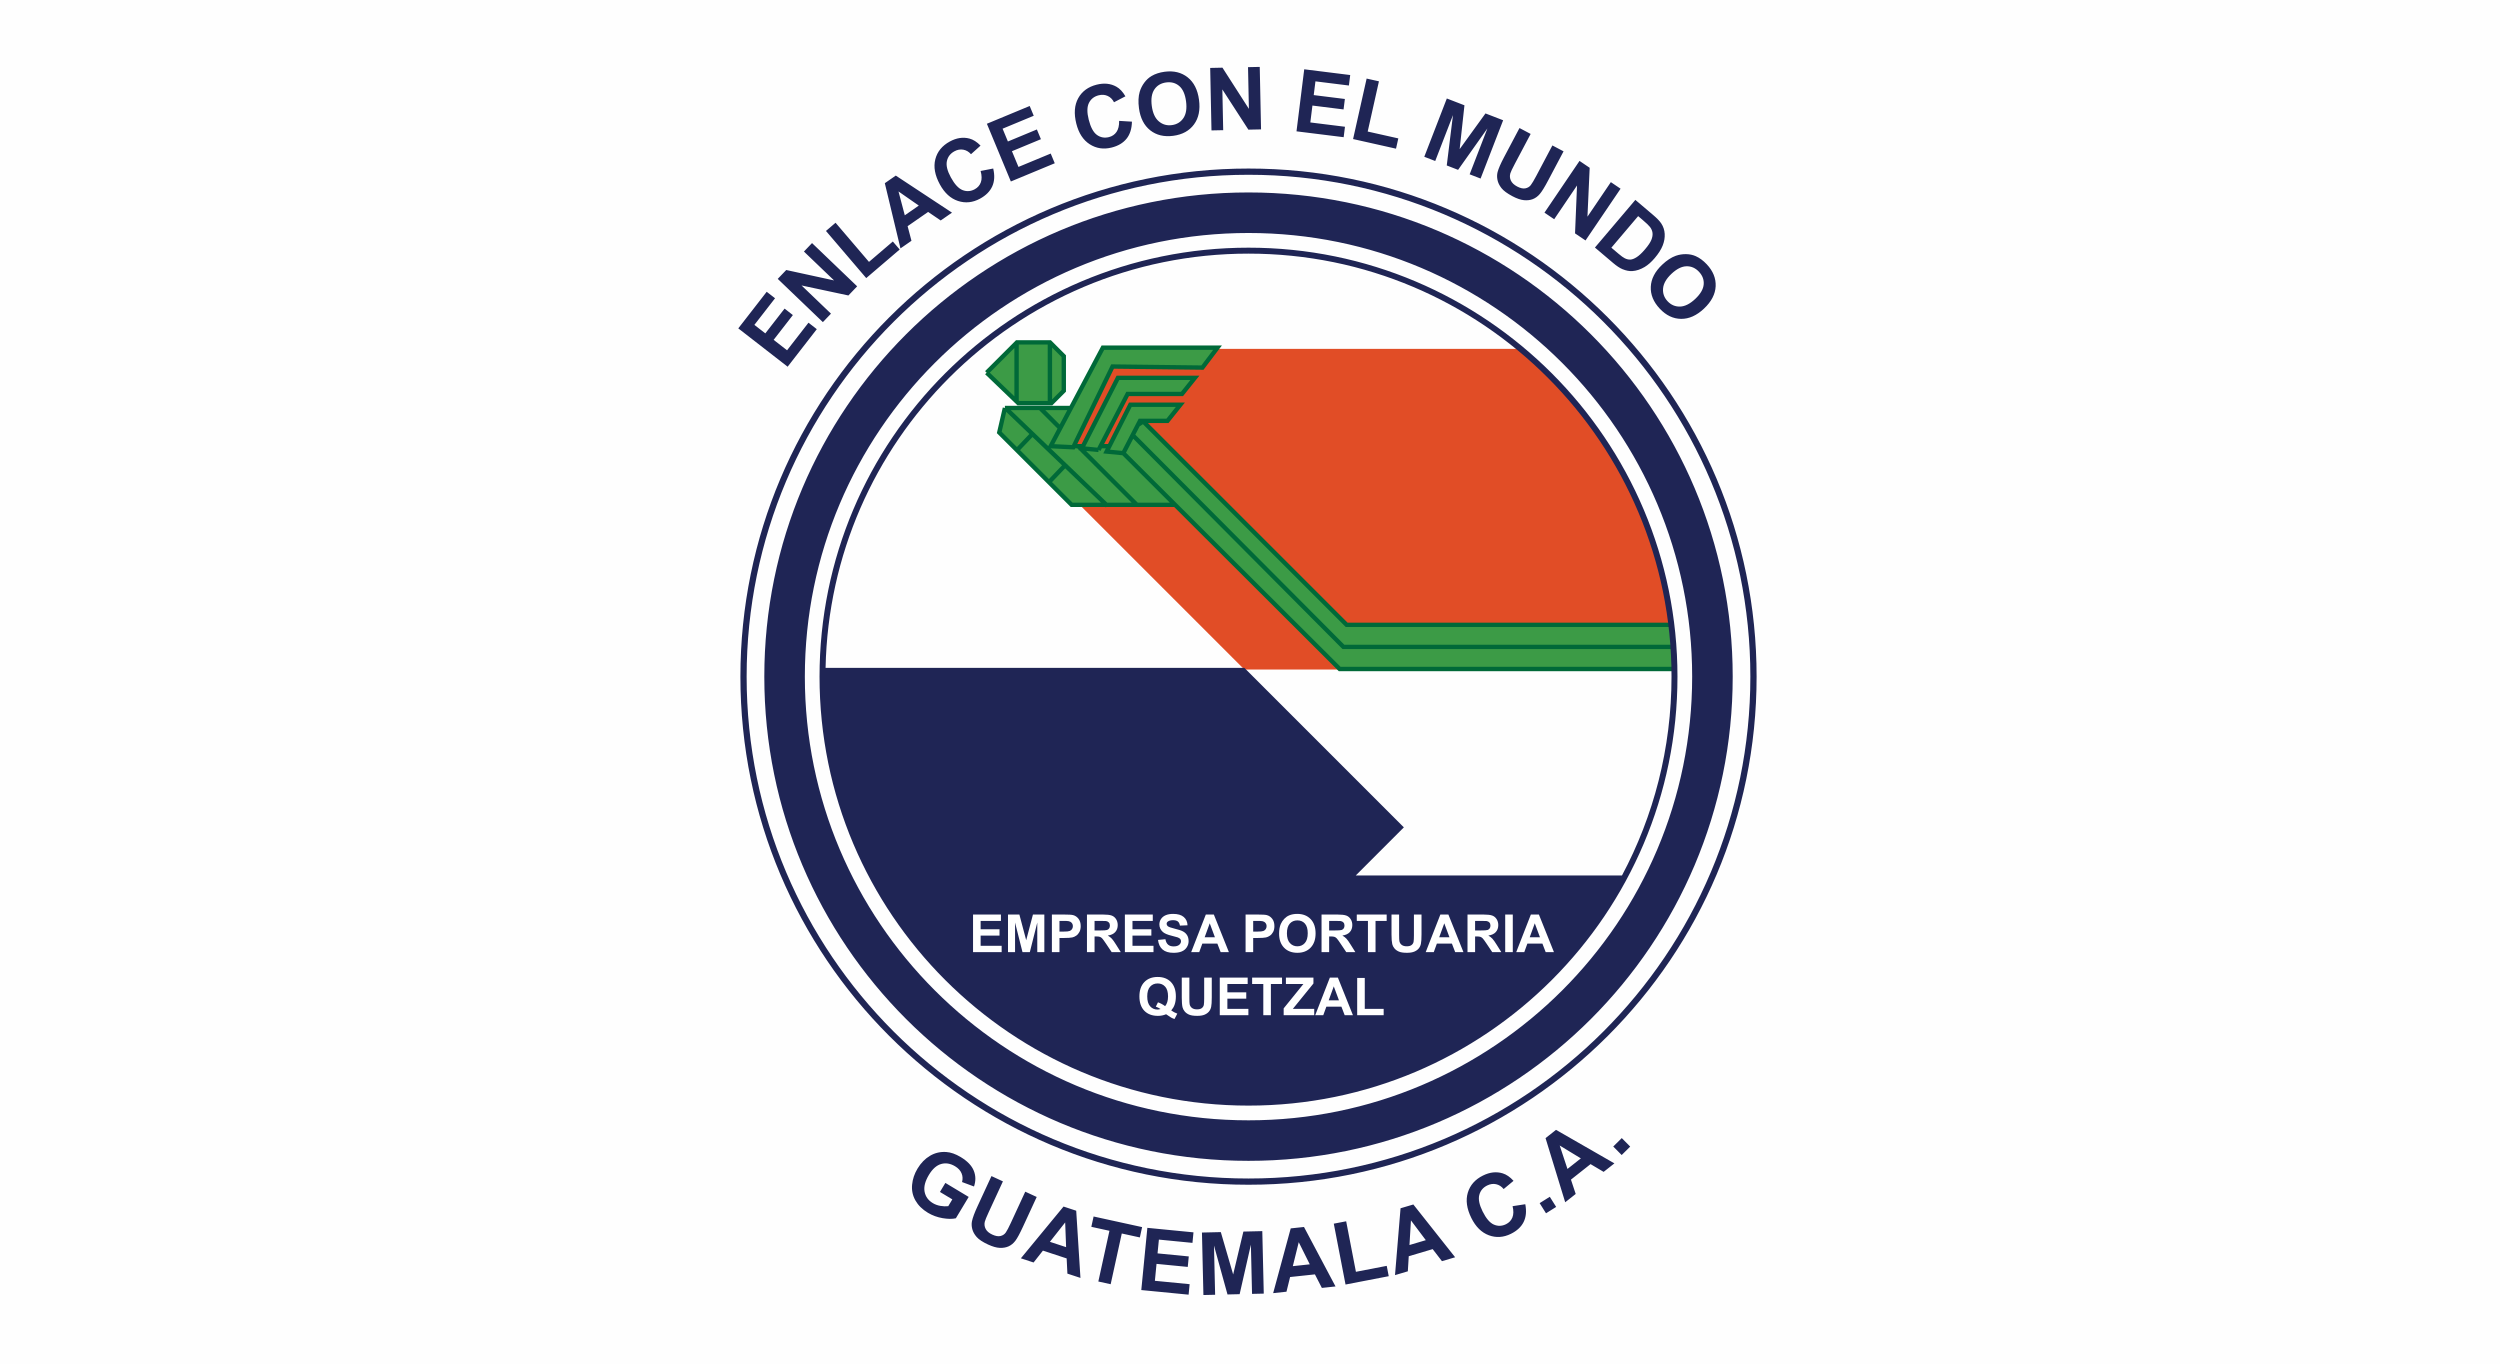
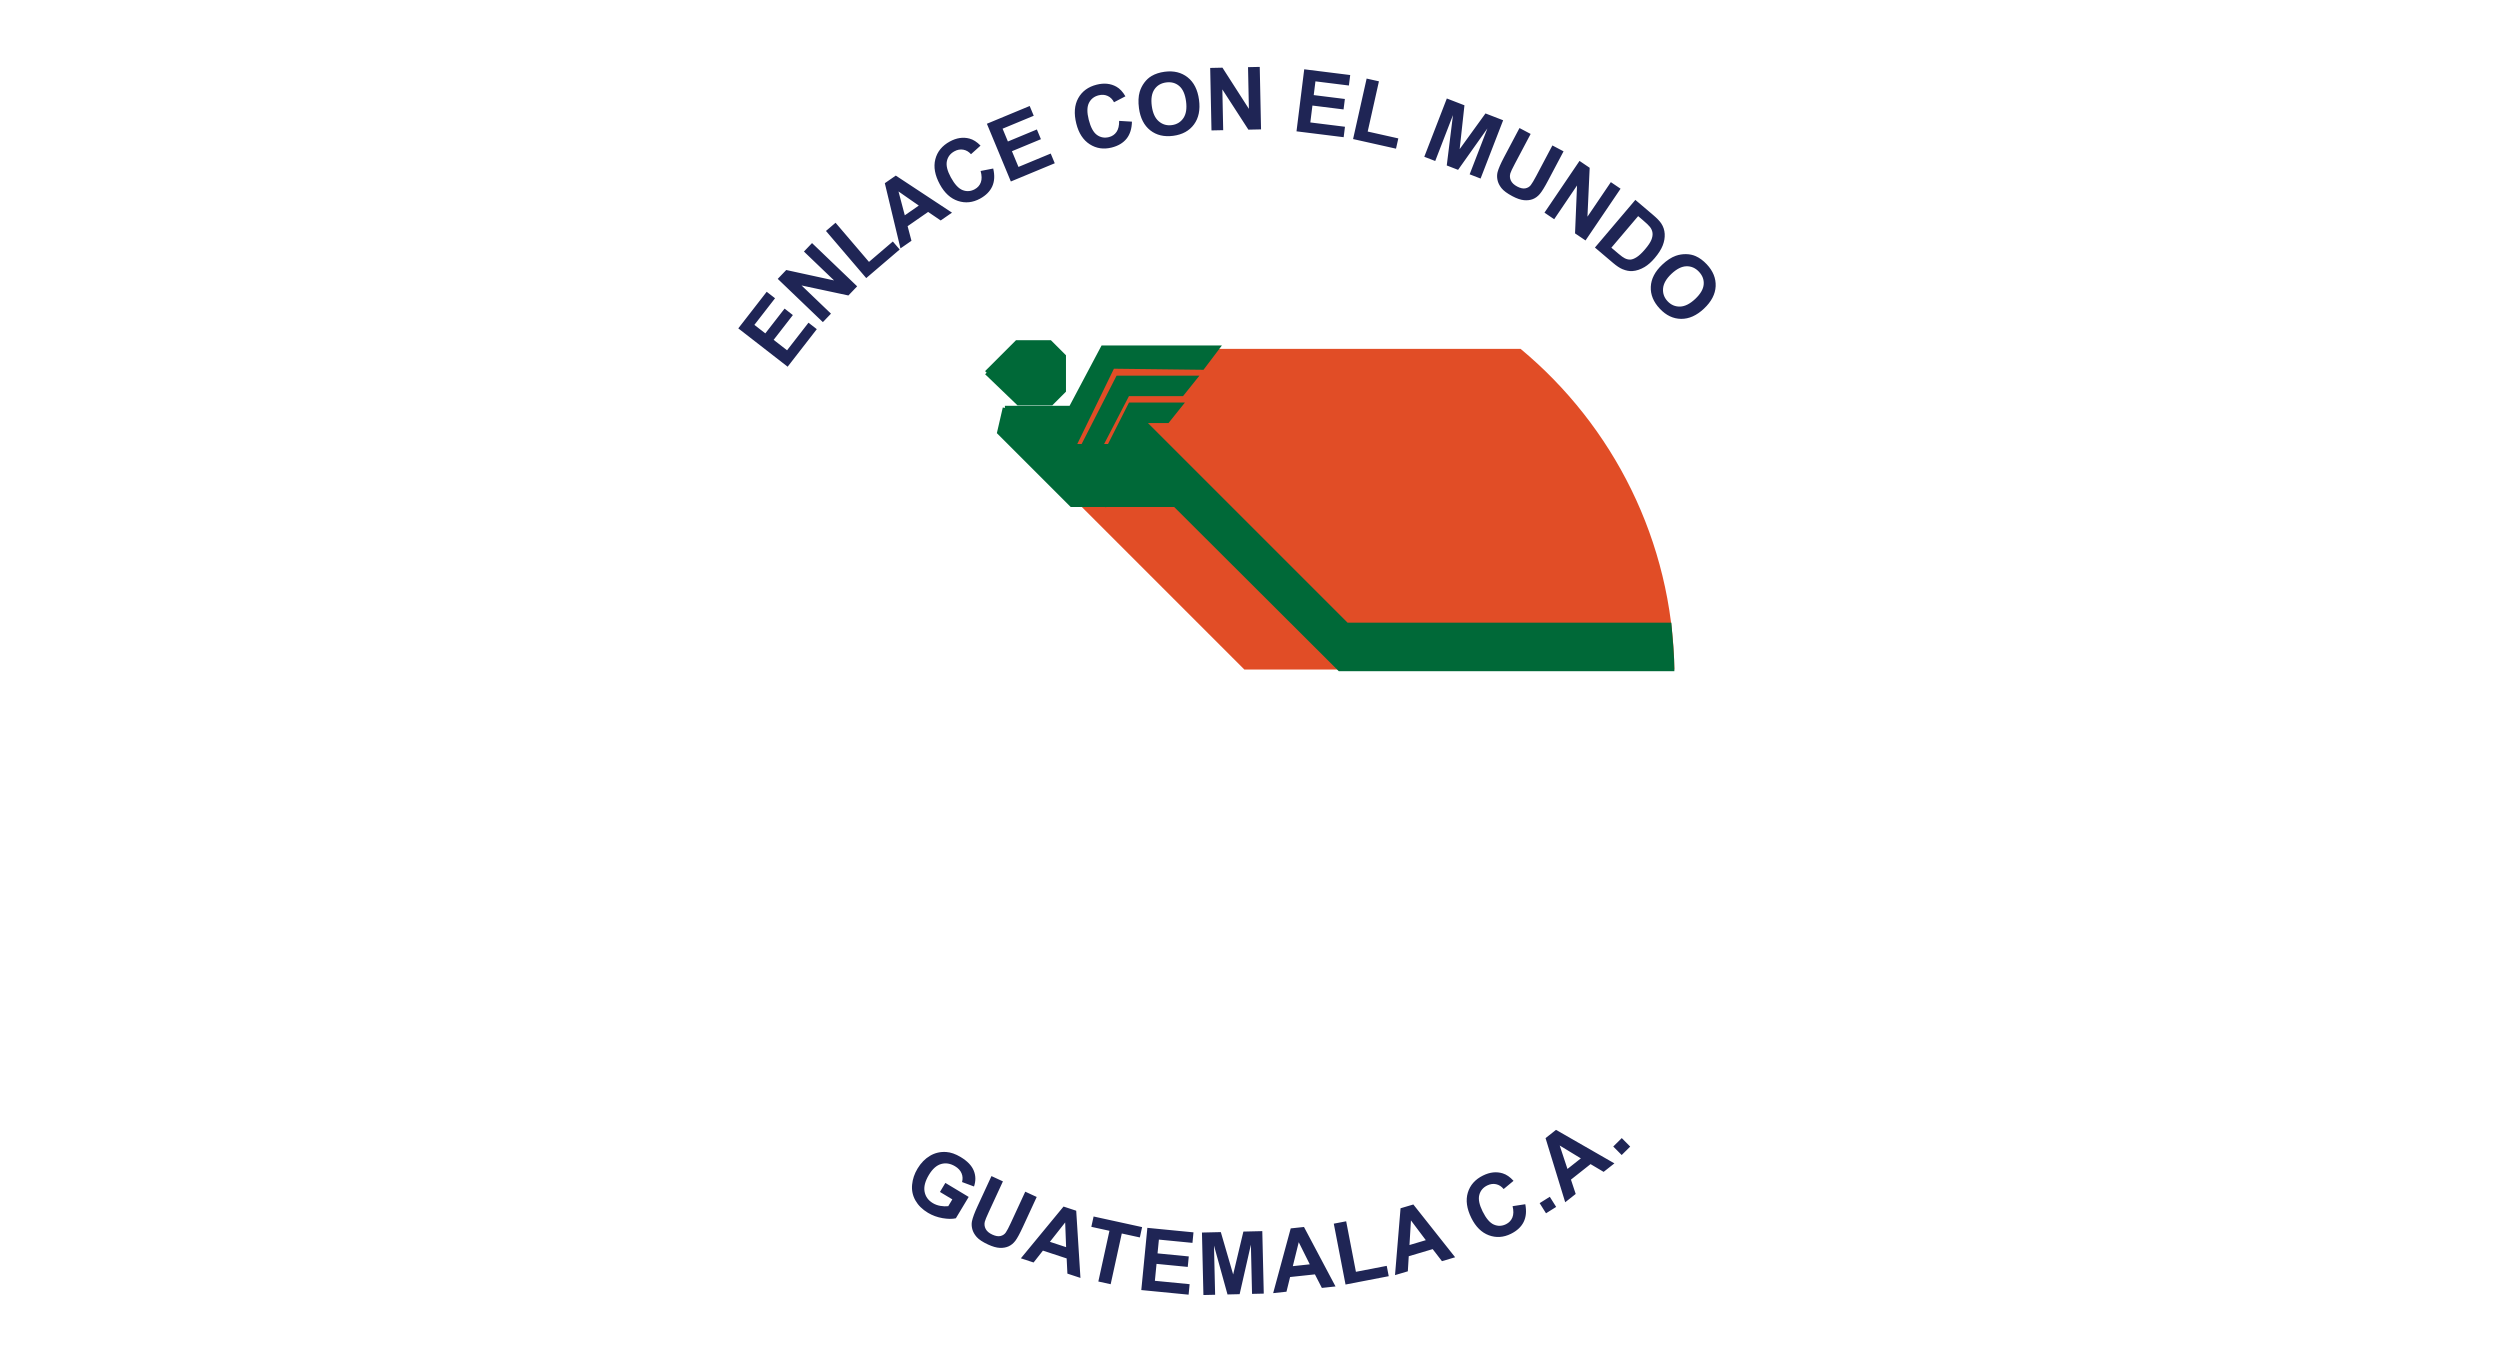
<svg xmlns="http://www.w3.org/2000/svg" xml:space="preserve" width="220px" height="120px" version="1.1" style="shape-rendering:geometricPrecision; text-rendering:geometricPrecision; image-rendering:optimizeQuality; fill-rule:evenodd; clip-rule:evenodd" viewBox="0 0 220.451 120.246">
  <defs>
    <style type="text/css">
   
    .fil0 {fill:#FEFEFE}
    .fil3 {fill:#006938;fill-rule:nonzero}
    .fil2 {fill:#1F2555;fill-rule:nonzero}
    .fil4 {fill:#3C9B46;fill-rule:nonzero}
    .fil1 {fill:#E14D26;fill-rule:nonzero}
    .fil5 {fill:white;fill-rule:nonzero}
   
  </style>
  </defs>
  <g id="Capa_x0020_1">
-     <rect class="fil0" width="220.451" height="120.246" />
    <path class="fil1" d="M147.65 59.042l-37.921 0 -16.818 -16.818 4.466 -11.46 36.71 0c8.141,6.767 13.377,16.908 13.563,28.278z" />
    <path class="fil2" d="M69.454 32.337l-4.352 -3.381 2.506 -3.227 0.736 0.571 -1.824 2.349 0.965 0.749 1.698 -2.185 0.732 0.57 -1.696 2.185 1.184 0.92 1.889 -2.432 0.733 0.57 -2.571 3.311zm77.933 -8.188c-0.454,0.427 -0.7,0.857 -0.737,1.287 -0.037,0.431 0.096,0.808 0.401,1.131 0.304,0.323 0.67,0.478 1.098,0.467 0.427,-0.013 0.873,-0.237 1.339,-0.675 0.459,-0.433 0.708,-0.857 0.744,-1.272 0.037,-0.414 -0.102,-0.788 -0.416,-1.123 -0.314,-0.333 -0.683,-0.495 -1.104,-0.484 -0.421,0.011 -0.863,0.234 -1.325,0.669zm-0.812 -0.81c0.408,-0.384 0.808,-0.646 1.201,-0.785 0.291,-0.101 0.591,-0.149 0.902,-0.144 0.311,0.005 0.594,0.064 0.85,0.178 0.341,0.152 0.665,0.39 0.973,0.717 0.556,0.591 0.818,1.237 0.786,1.937 -0.033,0.7 -0.376,1.358 -1.03,1.973 -0.648,0.61 -1.321,0.91 -2.018,0.903 -0.698,-0.009 -1.324,-0.307 -1.878,-0.897 -0.562,-0.596 -0.826,-1.242 -0.794,-1.937 0.033,-0.695 0.368,-1.343 1.008,-1.945zm-2.123 -4.281l-2.362 2.784 0.634 0.537c0.237,0.202 0.419,0.333 0.547,0.395 0.167,0.083 0.33,0.121 0.491,0.116 0.16,-0.005 0.349,-0.078 0.566,-0.217 0.217,-0.139 0.463,-0.372 0.739,-0.697 0.276,-0.325 0.459,-0.599 0.549,-0.821 0.09,-0.222 0.125,-0.426 0.104,-0.611 -0.02,-0.185 -0.095,-0.363 -0.224,-0.531 -0.096,-0.128 -0.317,-0.338 -0.663,-0.632l-0.381 -0.323zm-0.246 -1.431l1.551 1.316c0.35,0.296 0.594,0.549 0.732,0.759 0.185,0.282 0.287,0.59 0.305,0.924 0.018,0.335 -0.04,0.675 -0.176,1.022 -0.136,0.346 -0.371,0.716 -0.706,1.11 -0.293,0.346 -0.589,0.607 -0.887,0.785 -0.365,0.216 -0.725,0.336 -1.08,0.36 -0.269,0.019 -0.563,-0.038 -0.881,-0.17 -0.238,-0.1 -0.513,-0.283 -0.826,-0.549l-1.597 -1.355 3.565 -4.202zm-8.014 1.125l3.09 -4.563 0.896 0.607 -0.196 4.312 2.064 -3.047 0.856 0.58 -3.09 4.563 -0.925 -0.625 0.176 -4.223 -2.015 2.976 -0.856 -0.58zm-2.203 -7.462l0.984 0.52 -1.396 2.639c-0.222,0.418 -0.353,0.696 -0.394,0.833 -0.064,0.222 -0.048,0.435 0.046,0.64 0.095,0.204 0.279,0.379 0.554,0.525 0.279,0.147 0.52,0.201 0.722,0.162 0.202,-0.039 0.362,-0.134 0.479,-0.284 0.116,-0.151 0.276,-0.42 0.48,-0.805l1.426 -2.695 0.984 0.52 -1.354 2.559c-0.309,0.585 -0.554,0.984 -0.736,1.197 -0.18,0.214 -0.387,0.366 -0.617,0.456 -0.231,0.091 -0.492,0.122 -0.783,0.094 -0.292,-0.028 -0.63,-0.144 -1.016,-0.348 -0.465,-0.246 -0.789,-0.486 -0.973,-0.721 -0.184,-0.235 -0.3,-0.475 -0.348,-0.72 -0.049,-0.246 -0.045,-0.474 0.009,-0.686 0.084,-0.314 0.27,-0.742 0.558,-1.288l1.375 -2.598zm-8.395 2.534l1.988 -5.14 1.554 0.601 -0.423 3.867 2.278 -3.15 1.557 0.602 -1.989 5.14 -0.964 -0.373 1.565 -4.046 -2.585 3.652 -0.999 -0.387 0.548 -4.439 -1.565 4.046 -0.965 -0.373zm-6.279 -1.562l1.195 -5.334 1.085 0.243 -0.991 4.428 2.7 0.605 -0.203 0.906 -3.786 -0.848zm-4.989 -0.682l0.681 -5.47 4.055 0.506 -0.115 0.924 -2.951 -0.367 -0.151 1.212 2.746 0.342 -0.115 0.922 -2.746 -0.342 -0.185 1.489 3.055 0.38 -0.115 0.921 -4.159 -0.517zm-7.497 -0.08l-0.114 -5.51 1.082 -0.023 2.331 3.633 -0.076 -3.679 1.033 -0.022 0.115 5.51 -1.116 0.024 -2.296 -3.548 0.074 3.593 -1.033 0.022zm-5.263 -2.151c0.083,0.619 0.288,1.069 0.617,1.35 0.328,0.281 0.712,0.392 1.152,0.333 0.439,-0.058 0.779,-0.265 1.019,-0.619 0.239,-0.355 0.317,-0.848 0.232,-1.482 -0.083,-0.626 -0.283,-1.075 -0.598,-1.346 -0.316,-0.271 -0.701,-0.377 -1.156,-0.316 -0.454,0.061 -0.8,0.265 -1.036,0.614 -0.237,0.349 -0.314,0.838 -0.23,1.466zm-1.132 0.19c-0.074,-0.557 -0.052,-1.035 0.063,-1.435 0.087,-0.295 0.224,-0.567 0.409,-0.817 0.186,-0.249 0.399,-0.445 0.641,-0.586 0.321,-0.19 0.704,-0.314 1.148,-0.374 0.805,-0.107 1.482,0.057 2.032,0.492 0.55,0.434 0.885,1.096 1.003,1.986 0.118,0.882 -0.03,1.604 -0.443,2.166 -0.413,0.562 -1.02,0.897 -1.822,1.004 -0.813,0.108 -1.492,-0.053 -2.038,-0.485 -0.545,-0.432 -0.876,-1.082 -0.993,-1.951zm-1.748 1.12l1.129 0.068c-0.014,0.624 -0.172,1.125 -0.474,1.501 -0.302,0.377 -0.74,0.638 -1.314,0.782 -0.709,0.178 -1.353,0.082 -1.932,-0.288 -0.579,-0.371 -0.974,-0.976 -1.185,-1.817 -0.223,-0.89 -0.167,-1.638 0.168,-2.246 0.336,-0.608 0.879,-1.006 1.628,-1.194 0.653,-0.164 1.233,-0.104 1.738,0.18 0.301,0.167 0.566,0.45 0.795,0.847l-1.005 0.524c-0.132,-0.261 -0.319,-0.447 -0.56,-0.557 -0.241,-0.11 -0.505,-0.129 -0.792,-0.057 -0.396,0.099 -0.682,0.322 -0.857,0.669 -0.175,0.346 -0.183,0.838 -0.023,1.474 0.17,0.676 0.412,1.127 0.727,1.353 0.315,0.225 0.667,0.289 1.056,0.192 0.287,-0.072 0.511,-0.225 0.672,-0.459 0.16,-0.235 0.236,-0.559 0.229,-0.972zm-9.549 5.344l-2.113 -5.09 3.774 -1.567 0.357 0.861 -2.746 1.14 0.468 1.129 2.556 -1.061 0.356 0.858 -2.556 1.06 0.576 1.386 2.844 -1.18 0.355 0.857 -3.871 1.607zm-2.666 -0.927l1.111 -0.216c0.142,0.607 0.115,1.131 -0.084,1.572 -0.199,0.44 -0.557,0.802 -1.077,1.085 -0.643,0.349 -1.291,0.417 -1.943,0.203 -0.653,-0.214 -1.187,-0.701 -1.602,-1.463 -0.438,-0.806 -0.571,-1.545 -0.397,-2.217 0.173,-0.672 0.599,-1.193 1.277,-1.562 0.592,-0.322 1.168,-0.409 1.729,-0.26 0.333,0.087 0.66,0.294 0.98,0.622l-0.841 0.757c-0.194,-0.219 -0.421,-0.353 -0.682,-0.399 -0.261,-0.047 -0.521,0.001 -0.78,0.142 -0.359,0.196 -0.581,0.483 -0.663,0.862 -0.084,0.379 0.031,0.857 0.345,1.434 0.333,0.612 0.68,0.988 1.042,1.128 0.361,0.14 0.719,0.114 1.07,-0.078 0.26,-0.141 0.439,-0.345 0.536,-0.612 0.097,-0.267 0.09,-0.6 -0.021,-0.998zm-5.451 3.052l-1.79 -1.247 0.555 2.105 1.235 -0.858zm2.927 0.623l-0.995 0.69 -1.109 -0.753 -1.809 1.256 0.34 1.288 -0.97 0.673 -1.38 -5.751 0.967 -0.671 4.956 3.268zm-7.563 5.77l-3.55 -4.156 0.846 -0.723 2.947 3.451 2.104 -1.798 0.603 0.706 -2.95 2.52zm-3.824 3.884l-3.978 -3.814 0.749 -0.782 4.218 0.919 -2.657 -2.547 0.714 -0.747 3.979 3.814 -0.772 0.806 -4.132 -0.883 2.595 2.487 -0.716 0.747z" />
    <path class="fil2" d="M82.885 105.107l0.478 -0.797 2.056 1.236 -1.131 1.882c-0.316,0.073 -0.708,0.069 -1.175,-0.011 -0.467,-0.081 -0.896,-0.238 -1.285,-0.471 -0.494,-0.297 -0.862,-0.659 -1.105,-1.088 -0.243,-0.428 -0.341,-0.89 -0.294,-1.387 0.047,-0.497 0.206,-0.971 0.479,-1.424 0.295,-0.492 0.661,-0.868 1.097,-1.127 0.436,-0.258 0.914,-0.37 1.434,-0.335 0.397,0.025 0.822,0.173 1.273,0.444 0.586,0.352 0.97,0.751 1.152,1.195 0.182,0.444 0.19,0.911 0.024,1.402l-1.054 -0.392c0.073,-0.272 0.058,-0.53 -0.045,-0.775 -0.103,-0.245 -0.293,-0.45 -0.567,-0.614 -0.417,-0.251 -0.828,-0.318 -1.233,-0.202 -0.405,0.117 -0.763,0.435 -1.075,0.955 -0.338,0.561 -0.465,1.056 -0.384,1.486 0.08,0.431 0.323,0.767 0.727,1.009 0.2,0.12 0.424,0.202 0.671,0.244 0.249,0.042 0.478,0.05 0.689,0.025l0.36 -0.599 -1.092 -0.656zm60.116 -3.256l-0.744 -0.75 0.751 -0.744 0.743 0.75 -0.75 0.744zm-3.601 0.295l-1.865 -1.134 0.684 2.067 1.181 -0.933zm2.959 0.441l-0.95 0.75 -1.154 -0.684 -1.728 1.367 0.419 1.264 -0.926 0.732 -1.733 -5.655 0.923 -0.73 5.149 2.956zm-6.031 4.402l-0.561 -0.895 0.894 -0.561 0.562 0.894 -0.895 0.562zm-2.946 -0.628l1.119 -0.172c0.118,0.613 0.069,1.135 -0.146,1.567 -0.216,0.433 -0.589,0.78 -1.119,1.042 -0.656,0.324 -1.306,0.367 -1.95,0.128 -0.644,-0.24 -1.158,-0.749 -1.543,-1.526 -0.406,-0.822 -0.509,-1.566 -0.31,-2.231 0.201,-0.665 0.646,-1.168 1.338,-1.51 0.605,-0.299 1.184,-0.363 1.738,-0.192 0.329,0.1 0.648,0.32 0.955,0.66l-0.871 0.724c-0.185,-0.228 -0.406,-0.369 -0.665,-0.427 -0.259,-0.056 -0.52,-0.019 -0.786,0.112 -0.366,0.181 -0.598,0.459 -0.696,0.835 -0.098,0.376 -0.002,0.858 0.289,1.447 0.309,0.624 0.641,1.014 0.997,1.168 0.355,0.154 0.713,0.142 1.072,-0.036 0.265,-0.131 0.452,-0.328 0.56,-0.59 0.107,-0.264 0.114,-0.597 0.018,-0.999zm-7.653 2.998l-1.311 -1.744 -0.13 2.172 1.441 -0.428zm2.585 1.507l-1.161 0.345 -0.818 -1.063 -2.111 0.627 -0.08 1.33 -1.131 0.336 0.488 -5.895 1.128 -0.334 3.685 4.654zm-9.664 2.405l-1.036 -5.367 1.092 -0.21 0.86 4.455 2.717 -0.525 0.176 0.912 -3.809 0.735zm-3.153 -1.781l-0.973 -1.953 -0.522 2.113 1.495 -0.16zm2.27 1.95l-1.204 0.129 -0.612 -1.194 -2.19 0.234 -0.319 1.294 -1.174 0.126 1.548 -5.709 1.17 -0.125 2.781 5.245zm-11.649 0.756l-0.129 -5.51 1.664 -0.039 1.088 3.735 0.901 -3.781 1.668 -0.04 0.13 5.51 -1.034 0.024 -0.102 -4.337 -0.992 4.363 -1.07 0.025 -1.192 -4.312 0.101 4.338 -1.033 0.024zm-5.478 -0.438l0.535 -5.486 4.067 0.397 -0.09 0.928 -2.96 -0.289 -0.119 1.216 2.754 0.269 -0.09 0.924 -2.754 -0.268 -0.145 1.493 3.064 0.298 -0.09 0.924 -4.172 -0.406zm-3.788 -0.754l0.98 -4.472 -1.598 -0.35 0.2 -0.911 4.278 0.936 -0.2 0.911 -1.593 -0.348 -0.98 4.473 -1.087 -0.239zm-2.842 -3.029l-0.082 -2.18 -1.347 1.71 1.429 0.47zm1.264 2.712l-1.15 -0.379 -0.065 -1.339 -2.093 -0.689 -0.824 1.047 -1.121 -0.369 3.762 -4.564 1.118 0.368 0.373 5.925zm-7.846 -8.979l1.01 0.466 -1.251 2.711c-0.199,0.429 -0.315,0.714 -0.349,0.853 -0.051,0.225 -0.024,0.437 0.082,0.636 0.105,0.199 0.299,0.364 0.581,0.494 0.286,0.132 0.529,0.174 0.729,0.124 0.2,-0.05 0.354,-0.154 0.462,-0.311 0.109,-0.157 0.255,-0.433 0.437,-0.829l1.279 -2.768 1.01 0.466 -1.214 2.628c-0.277,0.601 -0.5,1.013 -0.669,1.236 -0.17,0.222 -0.367,0.385 -0.592,0.488 -0.226,0.103 -0.485,0.149 -0.778,0.137 -0.292,-0.013 -0.636,-0.111 -1.032,-0.293 -0.478,-0.221 -0.815,-0.444 -1.011,-0.668 -0.196,-0.224 -0.325,-0.457 -0.387,-0.7 -0.061,-0.243 -0.07,-0.471 -0.027,-0.686 0.066,-0.317 0.229,-0.756 0.488,-1.315l1.232 -2.669z" />
    <path class="fil3" d="M86.865 32.726l2.73 -2.729 3.071 0 1.332 1.331 0 3.21 -1.202 1.202 -3.078 0 -2.85 -2.738 0.134 -0.139 -0.137 -0.137zm60.784 26.459l-29.596 0c-4.839,-4.822 -9.675,-9.649 -14.51,-14.475l-5.993 0 -0.03 0.032 -0.034 -0.032 -3.067 0 -6.515 -6.515 0.523 -2.263 0.187 0.043 0 -0.193 5.704 0 2.818 -5.316 10.611 0 -1.621 2.143 -7.9 -0.095 -3.23 6.637 0.384 0 3.082 -6.027 7.305 0 -1.448 1.81 -4.768 0 -2.189 4.217 0.344 0 1.848 -3.654 4.932 0 -1.448 1.81 -1.808 0 17.599 17.599 28.552 0c0.111,1.403 0.268,2.876 0.268,4.279z" />
-     <path class="fil4" d="M147.381 55.099c0.07,0.581 0.126,1.165 0.17,1.753l-29.007 0 -18.43 -18.522 0.381 -0.737 0.289 -0.186 17.885 17.885 28.712 0 0 -0.193zm-54.607 -24.45l0 4.57 0.838 -0.839 0 -2.894 -0.838 -0.837zm-0.387 4.705l0 -4.971 -2.551 0 0 4.936 0.036 0.035 2.515 0zm-2.938 -0.406l0 -4.26 -2.172 2.173 2.172 2.087zm7.919 -4.095l-4.408 8.314 1.563 0.074 3.463 -7.115 7.949 0.096 1.037 -1.369 -9.604 0zm50.197 26.192c0.04,0.581 0.066,1.165 0.08,1.753l-29.434 0 -18.92 -18.875 0.638 -1.234 18.456 18.549 29.18 0 0 -0.193zm-52.445 -17.385l-0.02 0.039 0.064 0.006 4.619 4.619 -2.142 0 -4.995 -4.787 0.001 0 2.112 0.101 0.049 -0.101 0.189 0 0.123 0.123zm1.964 4.664l-2.505 0 -1.812 -1.811 1.161 -1.214 3.156 3.025zm-4.588 -2.083l-2.549 -2.549 1.1 -1.153 2.603 2.494 -1.154 1.208zm-2.822 -2.822l-1.346 -1.346 0.404 -1.753 2.037 1.952 -1.095 1.147zm-0.544 -3.252l2.498 0 1.624 1.625 -0.77 1.454 -0.05 0.086 -3.302 -3.165zm6.639 3.596l1.085 0.105 0.018 -0.192 0.171 0.089 0.118 -0.228 0.349 0 -0.225 0.446 1.685 0.163 4.186 4.178 -2.828 0 -4.559 -4.561zm-3.595 -3.596l1.267 1.269 0.673 -1.269 -1.94 0zm4.587 3.306l2.556 -4.925 4.819 0 0.829 -1.038 -6.268 0 -2.997 5.86 1.061 0.103zm2.182 0.284l1.466 -2.836 2.445 0 0.831 -1.038 -3.895 0 -1.907 3.772 1.06 0.102z" />
-     <path class="fil2" d="M154.898 59.668c0,12.372 -5.015,23.573 -13.123,31.68 -8.108,8.108 -19.309,13.123 -31.681,13.123 -12.372,0 -23.574,-5.015 -31.682,-13.123 -8.108,-8.107 -13.123,-19.308 -13.123,-31.68 0,-12.373 5.015,-23.574 13.123,-31.683 8.108,-8.108 19.31,-13.123 31.682,-13.123 12.372,0 23.573,5.015 31.681,13.123 8.108,8.109 13.123,19.31 13.123,31.683zm-6.978 0c0,10.445 -4.234,19.901 -11.079,26.746 -6.845,6.845 -16.302,11.079 -26.747,11.079 -10.445,0 -19.903,-4.234 -26.748,-11.079 -6.845,-6.845 -11.079,-16.301 -11.079,-26.746 0,-10.446 4.234,-19.903 11.079,-26.748 6.845,-6.845 16.303,-11.08 26.748,-11.08 10.445,0 19.902,4.235 26.747,11.08 6.845,6.845 11.079,16.302 11.079,26.748zm-75.12 -0.775l36.929 0 14.064 14.064 -4.241 4.242 23.475 0c2.787,-5.227 4.368,-11.194 4.368,-17.531 0,-10.301 -4.175,-19.627 -10.925,-26.377 -6.75,-6.751 -16.076,-10.926 -26.376,-10.926 -10.301,0 -19.627,4.175 -26.377,10.926 -6.58,6.58 -10.713,15.608 -10.917,25.602zm79.991 0.775c0,23.58 -19.117,42.696 -42.697,42.696 -23.581,0 -42.697,-19.116 -42.697,-42.696 0,-23.582 19.116,-42.698 42.697,-42.698 23.58,0 42.697,19.116 42.697,42.698zm-15.034 27.663c7.08,-7.08 11.459,-16.86 11.459,-27.663 0,-10.804 -4.379,-20.584 -11.459,-27.664 -7.079,-7.08 -16.86,-11.459 -27.663,-11.459 -10.804,0 -20.584,4.379 -27.663,11.459 -7.08,7.079 -11.459,16.86 -11.459,27.664 0,10.803 4.379,20.583 11.459,27.663 7.079,7.079 16.86,11.459 27.663,11.459 10.803,0 20.583,-4.38 27.663,-11.459zm3.629 3.629c8.009,-8.009 12.962,-19.072 12.962,-31.292 0,-12.221 -4.953,-23.285 -12.962,-31.294 -8.008,-8.008 -19.072,-12.962 -31.292,-12.962 -12.22,0 -23.285,4.954 -31.293,12.962 -8.009,8.009 -12.962,19.073 -12.962,31.294 0,12.22 4.953,23.283 12.962,31.292 8.009,8.008 19.073,12.961 31.293,12.961 12.22,0 23.284,-4.953 31.292,-12.961z" />
-     <path class="fil5" d="M85.803 83.962l0 -3.317 2.46 0 0 0.561 -1.79 0 0 0.736 1.665 0 0 0.559 -1.665 0 0 0.902 1.853 0 0 0.559 -2.523 0zm33.874 5.561l0 -3.29 0.669 0 0 2.731 1.666 0 0 0.559 -2.335 0zm-1.607 -1.312l-0.457 -1.232 -0.448 1.232 0.905 0zm1.233 1.312l-0.728 0 -0.29 -0.754 -1.326 0 -0.274 0.754 -0.71 0 1.292 -3.317 0.708 0 1.328 3.317zm-6.109 0l0 -0.604 1.742 -2.152 -1.545 0 0 -0.561 2.428 0 0 0.52 -1.817 2.238 1.887 0 0 0.559 -2.695 0zm-1.796 0l0 -2.756 -0.985 0 0 -0.561 2.636 0 0 0.561 -0.982 0 0 2.756 -0.669 0zm-3.838 0l0 -3.317 2.46 0 0 0.561 -1.79 0 0 0.735 1.665 0 0 0.559 -1.665 0 0 0.903 1.853 0 0 0.559 -2.523 0zm-3.351 -3.317l0.669 0 0 1.796c0,0.286 0.009,0.47 0.025,0.555 0.029,0.135 0.097,0.245 0.205,0.327 0.108,0.082 0.256,0.123 0.442,0.123 0.191,0 0.334,-0.039 0.431,-0.116 0.096,-0.078 0.154,-0.174 0.174,-0.286 0.019,-0.114 0.029,-0.302 0.029,-0.564l0 -1.835 0.67 0 0 1.742c0,0.398 -0.018,0.68 -0.054,0.844 -0.037,0.164 -0.103,0.303 -0.201,0.416 -0.097,0.113 -0.227,0.204 -0.39,0.271 -0.163,0.067 -0.375,0.1 -0.638,0.1 -0.317,0 -0.557,-0.036 -0.721,-0.109 -0.164,-0.073 -0.293,-0.168 -0.388,-0.285 -0.095,-0.117 -0.157,-0.24 -0.188,-0.368 -0.044,-0.19 -0.065,-0.471 -0.065,-0.842l0 -1.769zm-1.469 2.518c0.086,-0.101 0.151,-0.223 0.193,-0.366 0.043,-0.144 0.065,-0.308 0.065,-0.494 0,-0.383 -0.084,-0.669 -0.253,-0.858 -0.169,-0.189 -0.39,-0.285 -0.663,-0.285 -0.273,0 -0.495,0.096 -0.664,0.286 -0.17,0.19 -0.255,0.476 -0.255,0.857 0,0.388 0.085,0.678 0.255,0.871 0.169,0.192 0.384,0.288 0.643,0.288 0.097,0 0.188,-0.016 0.274,-0.048 -0.135,-0.089 -0.274,-0.158 -0.414,-0.208l0.188 -0.382c0.22,0.075 0.43,0.188 0.631,0.339zm0.539 0.378c0.164,0.118 0.343,0.211 0.536,0.281l-0.247 0.473c-0.101,-0.03 -0.2,-0.072 -0.296,-0.125 -0.021,-0.01 -0.17,-0.108 -0.446,-0.294 -0.217,0.095 -0.458,0.143 -0.721,0.143 -0.51,0 -0.91,-0.151 -1.199,-0.451 -0.289,-0.3 -0.433,-0.721 -0.433,-1.265 0,-0.541 0.145,-0.962 0.435,-1.263 0.289,-0.301 0.682,-0.452 1.178,-0.452 0.492,0 0.882,0.151 1.17,0.452 0.288,0.301 0.432,0.722 0.432,1.263 0,0.287 -0.04,0.539 -0.12,0.756 -0.06,0.166 -0.157,0.327 -0.289,0.482zm32.516 -6.452l-0.458 -1.231 -0.447 1.231 0.905 0zm1.233 1.312l-0.729 0 -0.289 -0.754 -1.326 0 -0.274 0.754 -0.711 0 1.292 -3.317 0.709 0 1.328 3.317zm-4.299 -3.317l0.669 0 0 3.317 -0.669 0 0 -3.317zm-2.655 1.403l0.496 0c0.321,0 0.522,-0.014 0.602,-0.041 0.08,-0.027 0.142,-0.074 0.187,-0.14 0.046,-0.067 0.069,-0.149 0.069,-0.249 0,-0.112 -0.03,-0.202 -0.09,-0.27 -0.06,-0.069 -0.144,-0.113 -0.252,-0.13 -0.054,-0.008 -0.217,-0.012 -0.489,-0.012l-0.523 0 0 0.842zm-0.669 1.914l0 -3.317 1.409 0c0.355,0 0.612,0.03 0.773,0.09 0.161,0.059 0.289,0.165 0.386,0.317 0.096,0.153 0.145,0.327 0.145,0.523 0,0.249 -0.073,0.454 -0.22,0.617 -0.146,0.162 -0.365,0.264 -0.656,0.306 0.144,0.085 0.264,0.178 0.358,0.279 0.095,0.1 0.222,0.28 0.382,0.538l0.405 0.647 -0.801 0 -0.484 -0.722c-0.172,-0.258 -0.29,-0.42 -0.353,-0.487 -0.064,-0.068 -0.131,-0.113 -0.201,-0.138 -0.072,-0.025 -0.184,-0.038 -0.338,-0.038l-0.136 0 0 1.385 -0.669 0zm-1.591 -1.312l-0.457 -1.231 -0.448 1.231 0.905 0zm1.233 1.312l-0.728 0 -0.29 -0.754 -1.326 0 -0.274 0.754 -0.711 0 1.293 -3.317 0.708 0 1.328 3.317zm-6.343 -3.317l0.67 0 0 1.796c0,0.286 0.009,0.47 0.025,0.555 0.029,0.136 0.097,0.245 0.205,0.327 0.107,0.082 0.255,0.123 0.443,0.123 0.189,0 0.333,-0.039 0.429,-0.116 0.097,-0.078 0.155,-0.173 0.174,-0.286 0.02,-0.114 0.03,-0.301 0.03,-0.564l0 -1.835 0.67 0 0 1.742c0,0.398 -0.018,0.68 -0.055,0.844 -0.036,0.165 -0.103,0.303 -0.2,0.416 -0.097,0.114 -0.227,0.204 -0.39,0.271 -0.163,0.067 -0.376,0.101 -0.639,0.101 -0.316,0 -0.556,-0.036 -0.72,-0.11 -0.164,-0.073 -0.293,-0.168 -0.388,-0.285 -0.095,-0.117 -0.158,-0.239 -0.188,-0.368 -0.044,-0.19 -0.066,-0.471 -0.066,-0.841l0 -1.77zm-2.079 3.317l0 -2.756 -0.984 0 0 -0.561 2.636 0 0 0.561 -0.982 0 0 2.756 -0.67 0zm-3.421 -1.914l0.495 0c0.321,0 0.522,-0.014 0.602,-0.041 0.08,-0.027 0.143,-0.074 0.188,-0.14 0.045,-0.067 0.068,-0.149 0.068,-0.249 0,-0.112 -0.03,-0.202 -0.09,-0.27 -0.059,-0.069 -0.143,-0.113 -0.252,-0.13 -0.054,-0.008 -0.217,-0.012 -0.489,-0.012l-0.522 0 0 0.842zm-0.67 1.914l0 -3.317 1.409 0c0.355,0 0.612,0.03 0.773,0.09 0.161,0.059 0.289,0.165 0.386,0.317 0.097,0.153 0.145,0.327 0.145,0.523 0,0.249 -0.073,0.454 -0.219,0.617 -0.147,0.162 -0.366,0.264 -0.657,0.306 0.145,0.085 0.265,0.178 0.359,0.279 0.094,0.1 0.221,0.28 0.381,0.538l0.405 0.647 -0.801 0 -0.484 -0.722c-0.172,-0.258 -0.29,-0.42 -0.353,-0.487 -0.063,-0.068 -0.131,-0.113 -0.201,-0.138 -0.071,-0.025 -0.184,-0.038 -0.338,-0.038l-0.135 0 0 1.385 -0.67 0zm-3.053 -1.661c0,0.376 0.087,0.661 0.26,0.854 0.174,0.194 0.394,0.291 0.661,0.291 0.267,0 0.487,-0.096 0.658,-0.288 0.171,-0.192 0.257,-0.481 0.257,-0.866 0,-0.38 -0.084,-0.663 -0.251,-0.851 -0.166,-0.187 -0.388,-0.28 -0.664,-0.28 -0.276,0 -0.498,0.095 -0.667,0.284 -0.169,0.189 -0.254,0.475 -0.254,0.856zm-0.69 0.023c0,-0.338 0.051,-0.622 0.152,-0.851 0.075,-0.169 0.178,-0.321 0.308,-0.455 0.131,-0.134 0.274,-0.234 0.429,-0.299 0.207,-0.087 0.445,-0.131 0.716,-0.131 0.488,0 0.88,0.152 1.173,0.455 0.293,0.303 0.44,0.725 0.44,1.265 0,0.535 -0.146,0.955 -0.437,1.257 -0.291,0.303 -0.68,0.454 -1.167,0.454 -0.494,0 -0.886,-0.15 -1.177,-0.452 -0.291,-0.301 -0.437,-0.715 -0.437,-1.243zm-2.285 -1.118l0 0.942 0.366 0c0.265,0 0.441,-0.018 0.53,-0.053 0.089,-0.034 0.158,-0.089 0.209,-0.163 0.05,-0.074 0.076,-0.159 0.076,-0.257 0,-0.121 -0.035,-0.22 -0.107,-0.299 -0.07,-0.079 -0.16,-0.128 -0.269,-0.147 -0.08,-0.015 -0.24,-0.023 -0.482,-0.023l-0.323 0zm-0.67 2.756l0 -3.317 1.075 0c0.407,0 0.673,0.016 0.796,0.05 0.191,0.05 0.35,0.158 0.478,0.325 0.128,0.166 0.192,0.381 0.192,0.645 0,0.204 -0.037,0.375 -0.111,0.514 -0.074,0.139 -0.167,0.248 -0.281,0.327 -0.114,0.079 -0.23,0.132 -0.348,0.157 -0.16,0.032 -0.391,0.048 -0.694,0.048l-0.437 0 0 1.251 -0.67 0zm-2.704 -1.312l-0.457 -1.231 -0.448 1.231 0.905 0zm1.233 1.312l-0.728 0 -0.29 -0.754 -1.326 0 -0.273 0.754 -0.711 0 1.292 -3.317 0.708 0 1.328 3.317zm-6.252 -1.079l0.652 -0.064c0.04,0.219 0.119,0.38 0.239,0.483 0.119,0.102 0.282,0.153 0.485,0.153 0.216,0 0.378,-0.045 0.488,-0.136 0.109,-0.092 0.164,-0.199 0.164,-0.321 0,-0.078 -0.023,-0.145 -0.069,-0.2 -0.046,-0.055 -0.126,-0.103 -0.241,-0.144 -0.078,-0.027 -0.257,-0.075 -0.536,-0.145 -0.359,-0.088 -0.611,-0.198 -0.756,-0.327 -0.204,-0.183 -0.306,-0.406 -0.306,-0.668 0,-0.169 0.048,-0.327 0.144,-0.474 0.096,-0.147 0.234,-0.259 0.414,-0.336 0.18,-0.077 0.398,-0.116 0.653,-0.116 0.416,0 0.73,0.092 0.94,0.274 0.21,0.183 0.321,0.426 0.332,0.731l-0.67 0.029c-0.029,-0.17 -0.09,-0.292 -0.184,-0.367 -0.095,-0.075 -0.236,-0.112 -0.425,-0.112 -0.195,0 -0.347,0.04 -0.457,0.12 -0.071,0.051 -0.106,0.12 -0.106,0.206 0,0.078 0.033,0.145 0.099,0.201 0.085,0.071 0.29,0.145 0.616,0.222 0.326,0.077 0.566,0.156 0.723,0.239 0.156,0.082 0.278,0.194 0.366,0.337 0.088,0.142 0.133,0.319 0.133,0.528 0,0.19 -0.053,0.368 -0.159,0.534 -0.105,0.166 -0.255,0.289 -0.448,0.37 -0.193,0.081 -0.434,0.121 -0.722,0.121 -0.419,0 -0.741,-0.097 -0.966,-0.291 -0.225,-0.194 -0.359,-0.476 -0.403,-0.847zm-2.921 1.079l0 -3.317 2.46 0 0 0.561 -1.79 0 0 0.736 1.665 0 0 0.559 -1.665 0 0 0.902 1.853 0 0 0.559 -2.523 0zm-2.674 -1.914l0.495 0c0.321,0 0.522,-0.014 0.602,-0.041 0.08,-0.027 0.142,-0.074 0.188,-0.14 0.045,-0.067 0.068,-0.149 0.068,-0.249 0,-0.112 -0.03,-0.202 -0.09,-0.27 -0.059,-0.069 -0.143,-0.113 -0.252,-0.13 -0.054,-0.008 -0.218,-0.012 -0.488,-0.012l-0.523 0 0 0.842zm-0.67 1.914l0 -3.317 1.41 0c0.354,0 0.612,0.03 0.772,0.09 0.161,0.059 0.29,0.165 0.386,0.317 0.096,0.153 0.145,0.327 0.145,0.523 0,0.249 -0.073,0.454 -0.22,0.617 -0.146,0.162 -0.365,0.264 -0.656,0.306 0.145,0.085 0.265,0.178 0.359,0.279 0.094,0.1 0.221,0.28 0.381,0.538l0.405 0.647 -0.801 0 -0.484 -0.722c-0.173,-0.258 -0.29,-0.42 -0.353,-0.487 -0.063,-0.068 -0.13,-0.113 -0.201,-0.138 -0.072,-0.025 -0.184,-0.038 -0.337,-0.038l-0.136 0 0 1.385 -0.67 0zm-2.424 -2.756l0 0.942 0.367 0c0.264,0 0.44,-0.018 0.529,-0.053 0.089,-0.034 0.159,-0.089 0.209,-0.163 0.051,-0.074 0.076,-0.159 0.076,-0.257 0,-0.121 -0.035,-0.22 -0.106,-0.299 -0.071,-0.079 -0.161,-0.128 -0.269,-0.147 -0.08,-0.015 -0.241,-0.023 -0.482,-0.023l-0.324 0zm-0.669 2.756l0 -3.317 1.074 0c0.408,0 0.673,0.016 0.797,0.05 0.19,0.05 0.349,0.158 0.477,0.325 0.129,0.166 0.193,0.381 0.193,0.645 0,0.204 -0.038,0.375 -0.111,0.514 -0.074,0.139 -0.168,0.248 -0.282,0.327 -0.114,0.079 -0.229,0.132 -0.347,0.157 -0.16,0.032 -0.392,0.048 -0.695,0.048l-0.437 0 0 1.251 -0.669 0zm-3.87 0l0 -3.317 1.003 0 0.601 2.263 0.595 -2.263 1.005 0 0 3.317 -0.622 0 0 -2.611 -0.658 2.611 -0.645 0 -0.657 -2.611 0 2.611 -0.622 0z" />
  </g>
</svg>